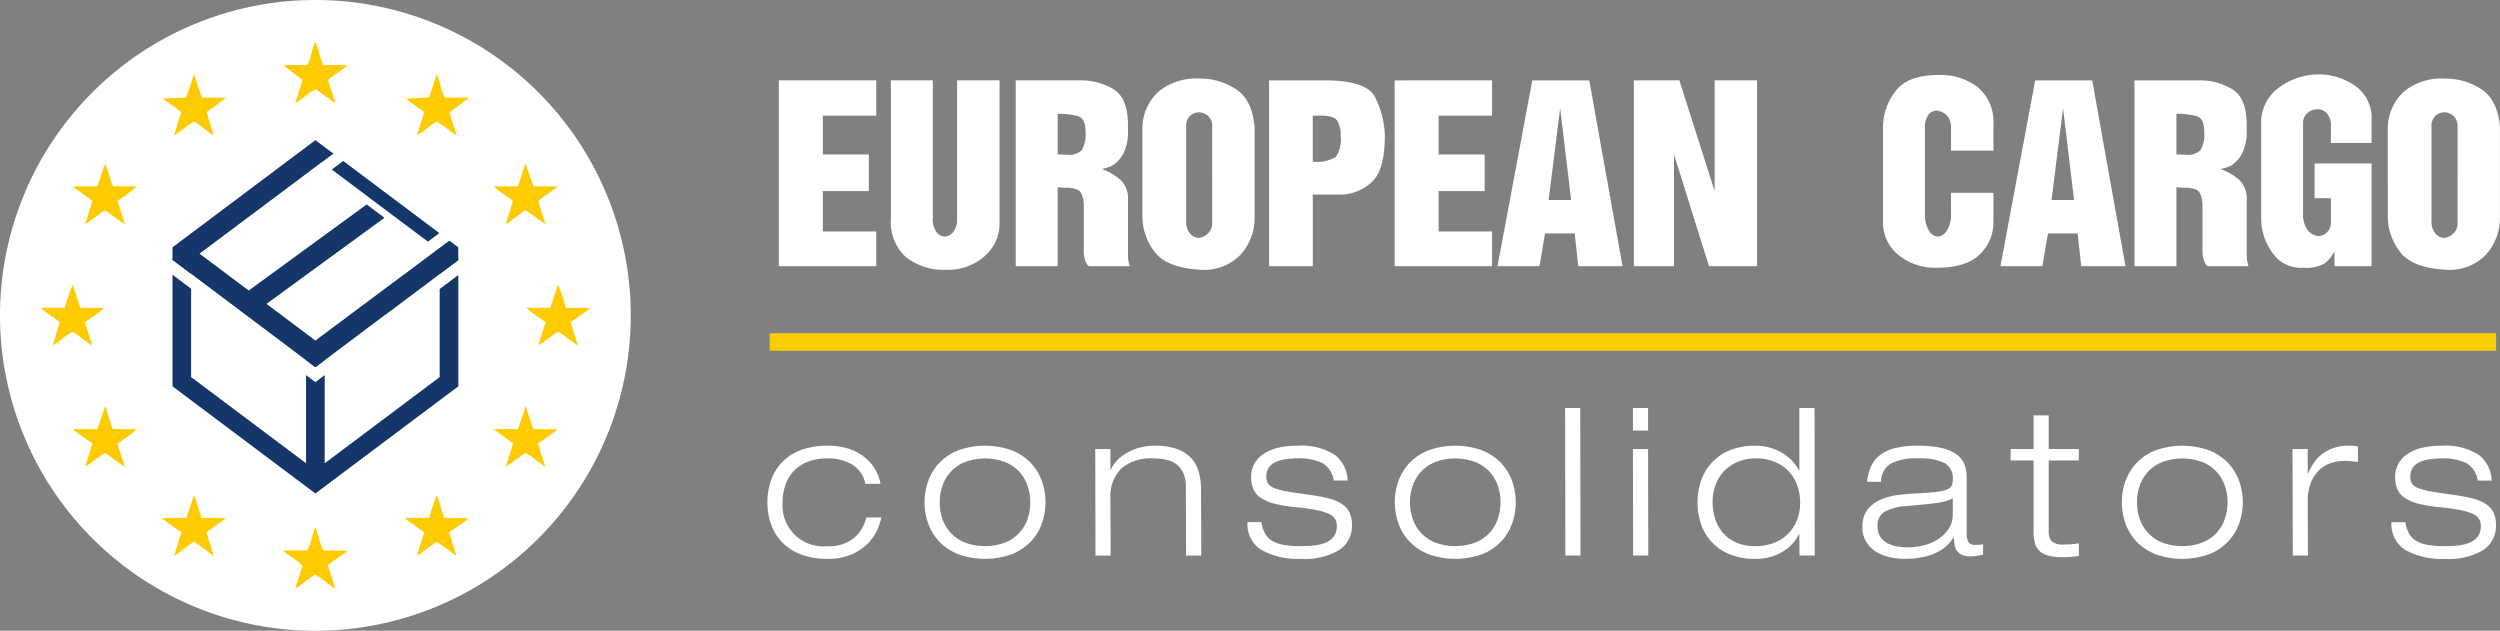
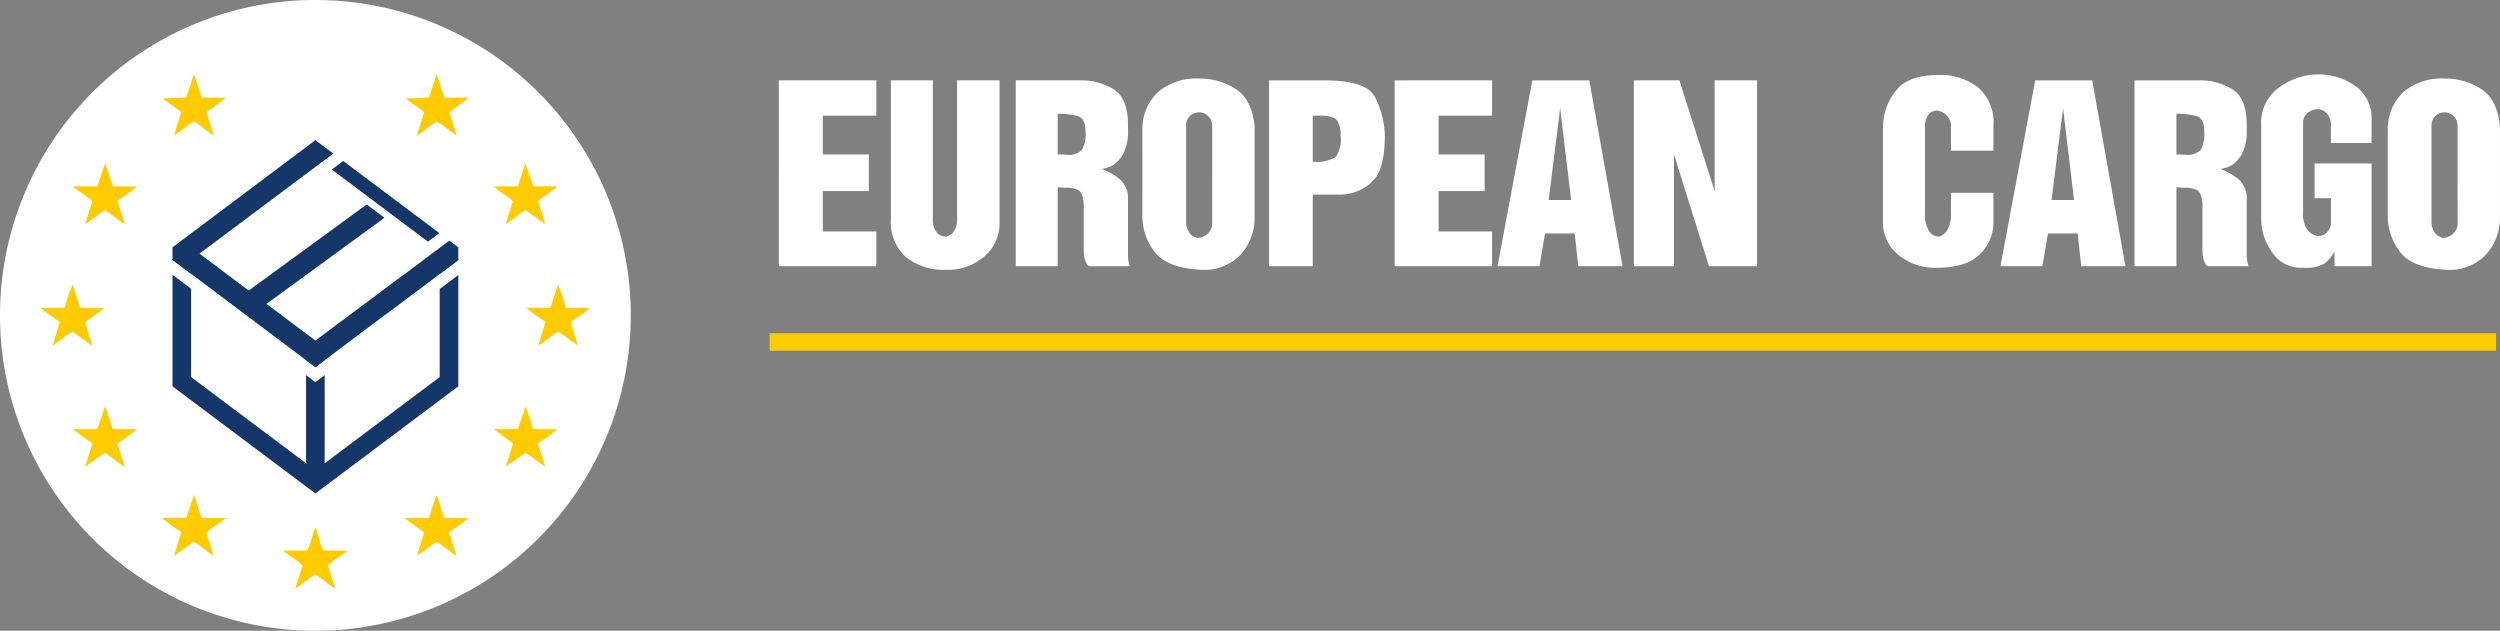
<svg xmlns="http://www.w3.org/2000/svg" width="284.802" height="71.857" viewBox="0 0 284.802 71.857">
  <rect x="0" y="0" width="284.802" height="71.857" fill="#808080" stroke="none" />
  <path d="M629.517,187.43H432.83v1.991H629.517Z" transform="translate(-345.155 -149.464)" fill="#facc03" fill-rule="evenodd" />
  <path d="M438.01,42.56h11.1v4.019h-6.087v4.426h5.242V55.17h-5.242v4.6h6.087V63.73h-11.1V42.56Zm17.542,0V58.316a2.349,2.349,0,0,0,.423,1.527,1.22,1.22,0,0,0,.946.51h.146a1.47,1.47,0,0,0,.859-.581,2.312,2.312,0,0,0,.393-1.456V42.56h4.835V58.751a4.94,4.94,0,0,1-1.72,3.859,6.324,6.324,0,0,1-4.367,1.529,6.935,6.935,0,0,1-4.558-1.428,5.365,5.365,0,0,1-1.732-4.4V42.56Zm9.45,0h7.337a7.065,7.065,0,0,1,3.816,1.019q1.629,1.021,1.631,4.049v.553a5.568,5.568,0,0,1-.51,2.678,3.736,3.736,0,0,1-1.12,1.311,2.96,2.96,0,0,1-.743.336c-.243.067-.442.122-.6.158a6.691,6.691,0,0,1,2.111,1.223,2.91,2.91,0,0,1,.861,2.3v6.087a6.148,6.148,0,0,0,.028.654,2.153,2.153,0,0,0,.087.452,1.747,1.747,0,0,0,.059.261c.02.059.028.087.028.087h-4.631l-.1-.057a.536.536,0,0,1-.188-.263,1.868,1.868,0,0,1-.219-.553,3.864,3.864,0,0,1-.1-.989V56.626q-.115-1.34-.668-1.588a3.289,3.289,0,0,0-1.341-.247c-.154,0-.31,0-.464-.014s-.322-.024-.5-.045v9H465V42.56Zm4.774,3.814v4.631h.583a.973.973,0,0,0,.247.028h.219a2.061,2.061,0,0,0,1.718-.553,3.639,3.639,0,0,0,.407-2.038q0-1.544-.859-1.8A8.216,8.216,0,0,0,469.776,46.375Zm9.652,1.661a5.765,5.765,0,0,1,1.819-4.179,6.757,6.757,0,0,1,4.675-1.5h.2a7.37,7.37,0,0,1,3.96,1.207q1.835,1.179,2.127,4.266v10.28a6.224,6.224,0,0,1-1.558,4.266,5.726,5.726,0,0,1-4.529,1.762q-3.61-.176-5.082-1.776a6.615,6.615,0,0,1-1.614-4.252Zm7.949,0v-.2a1.532,1.532,0,0,0-.421-1.179,1.623,1.623,0,0,0-.946-.452h-.146a1.491,1.491,0,0,0-1,.393,1.553,1.553,0,0,0-.452,1.238V58.547a2.136,2.136,0,0,0,.393,1.4,1.5,1.5,0,0,0,.859.553h.146a.836.836,0,0,0,.132-.014.646.646,0,0,1,.13-.016,1.778,1.778,0,0,0,.9-.553,1.56,1.56,0,0,0,.407-1.106Zm6.478-5.475h6.29q4.719,0,5.737,1.821a10.19,10.19,0,0,1,1.165,4.469q0,3.932-1.456,5.257a5.194,5.194,0,0,1-3.2,1.442,1.582,1.582,0,0,1-.292.028h-3.261V63.73h-4.979V42.56Zm4.979,4.019v5.242a4.231,4.231,0,0,0,2.621-.525,3.605,3.605,0,0,0,.553-2.447,2.9,2.9,0,0,0-.407-1.732q-.407-.538-1.864-.539Zm9.332-4.019H519.26v4.019h-6.087v4.426h5.242V55.17h-5.242v4.6h6.087V63.73H508.166V42.56Zm15.678,0h6.494l3.786,21.17h-5.04L528.677,60H525.3l-.64,3.727h-4.776l3.962-21.17Zm1.864,13.628h2.562l-1.252-10.454Zm9.709-13.628H540.6l4.019,12.61V42.56h4.833V63.73h-5.475l-3.988-12.725V63.73h-4.572V42.56Zm36.127,12.812h4.835v3.379a4.99,4.99,0,0,1-1.529,3.6q-1.528,1.556-4.965,1.558a6.614,6.614,0,0,1-4.311-1.442,4.774,4.774,0,0,1-1.776-3.918V47.7a2.2,2.2,0,0,1,.028-.334,6.514,6.514,0,0,1,1.529-3.727q1.382-1.689,4.732-1.689a6.935,6.935,0,0,1,4.558,1.428,5.188,5.188,0,0,1,1.734,4.252v2.939h-4.835V47.831a1.785,1.785,0,0,0-1.456-1.8A.113.113,0,0,0,570,46h-.115a1.185,1.185,0,0,0-.9.466,2.388,2.388,0,0,0-.407,1.572V57.7a3.533,3.533,0,0,0,.452,1.993,1.248,1.248,0,0,0,1,.656h.146a1.47,1.47,0,0,0,.946-.743,3.532,3.532,0,0,0,.421-1.906V55.373Zm9.593-12.812h6.494l3.786,21.17h-5.038L585.97,60h-3.377l-.64,3.727h-4.776l3.96-21.17ZM583,56.189h2.562l-1.252-10.454Zm9.448-13.628h7.339a7.053,7.053,0,0,1,3.814,1.019q1.632,1.021,1.631,4.049v.553a5.567,5.567,0,0,1-.51,2.678,3.716,3.716,0,0,1-1.12,1.311,2.981,2.981,0,0,1-.741.336c-.243.067-.444.122-.6.158a6.714,6.714,0,0,1,2.111,1.223,2.916,2.916,0,0,1,.859,2.3v6.087c0,.251.01.47.028.654a2.289,2.289,0,0,0,.087.452,2.057,2.057,0,0,0,.059.261l.03.087h-4.631s-.034-.018-.1-.057a.537.537,0,0,1-.19-.263,1.988,1.988,0,0,1-.219-.553,3.972,3.972,0,0,1-.1-.989V56.626q-.115-1.34-.67-1.588a3.279,3.279,0,0,0-1.339-.247c-.156,0-.31,0-.466-.014s-.32-.024-.494-.045v9h-4.776V42.56Zm4.776,3.814v4.631h.581a.973.973,0,0,0,.247.028h.219a2.059,2.059,0,0,0,1.718-.553,3.636,3.636,0,0,0,.409-2.038q0-1.544-.861-1.8A8.2,8.2,0,0,0,597.225,46.375Zm22.231,3.32h-4.631V47.772a2.027,2.027,0,0,0-.423-1.4,1.485,1.485,0,0,0-.946-.523h-.233a1.743,1.743,0,0,0-1.063.436,1.455,1.455,0,0,0-.508,1.106V57.7a3,3,0,0,0,.48,1.847,1.682,1.682,0,0,0,1.063.715.269.269,0,0,0,.115.028h.263a1.4,1.4,0,0,0,.857-.48,1.5,1.5,0,0,0,.4-1.063V55.984h-1.864v-3.96h6.494V63.73h-4.223V62.071c-.038.059-.077.115-.117.174l-.115.176a3.579,3.579,0,0,1-.96,1.033,4.36,4.36,0,0,1-2.388.452,3.953,3.953,0,0,1-2.927-1.035,6.576,6.576,0,0,1-1.762-3.494,7.335,7.335,0,0,1-.087-1.061V47.629a4.9,4.9,0,0,1,1.967-4.2,7.592,7.592,0,0,1,4.323-1.544h.263a7.182,7.182,0,0,1,3.974,1.179,4.485,4.485,0,0,1,2.054,3.51Zm1.845-1.659a5.767,5.767,0,0,1,1.821-4.179,6.755,6.755,0,0,1,4.673-1.5h.2a7.37,7.37,0,0,1,3.96,1.207q1.835,1.179,2.127,4.266v10.28a6.216,6.216,0,0,1-1.56,4.266A5.725,5.725,0,0,1,628,64.14q-3.613-.176-5.082-1.776a6.6,6.6,0,0,1-1.616-4.252Zm7.951,0v-.2a1.54,1.54,0,0,0-.421-1.179,1.623,1.623,0,0,0-.948-.452h-.144a1.491,1.491,0,0,0-1,.393,1.554,1.554,0,0,0-.454,1.238V58.547a2.125,2.125,0,0,0,.4,1.4,1.5,1.5,0,0,0,.859.553h.146a.814.814,0,0,0,.13-.014.681.681,0,0,1,.132-.016,1.8,1.8,0,0,0,.9-.553,1.56,1.56,0,0,0,.407-1.106Z" transform="translate(-349.285 -33.405)" fill="#fff" />
-   <path d="M444.582,241.928a7.052,7.052,0,0,1-.468,1.412,5.192,5.192,0,0,1-1.061,1.539,5.911,5.911,0,0,1-1.845,1.25,6.672,6.672,0,0,1-2.765.514,8.467,8.467,0,0,1-2.931-.468,5.825,5.825,0,0,1-2.135-1.319,5.673,5.673,0,0,1-1.321-2.03,7.245,7.245,0,0,1-.456-2.627,7.508,7.508,0,0,1,.421-2.534,5.623,5.623,0,0,1,1.272-2.054,5.858,5.858,0,0,1,2.137-1.365,8.436,8.436,0,0,1,3.012-.49,7.3,7.3,0,0,1,2.662.431,5.771,5.771,0,0,1,1.807,1.086A4.81,4.81,0,0,1,444,236.685a5.522,5.522,0,0,1,.49,1.412h-1.728a3.381,3.381,0,0,0-1.554-2.228,5.448,5.448,0,0,0-2.765-.666,6.053,6.053,0,0,0-2.267.387,4.31,4.31,0,0,0-1.586,1.061,4.415,4.415,0,0,0-.946,1.588,5.985,5.985,0,0,0-.314,1.961,4.649,4.649,0,0,0,5.113,5,4.482,4.482,0,0,0,3-.922,4.238,4.238,0,0,0,1.414-2.346ZM449.5,240.2a7.083,7.083,0,0,1,.421-2.429,5.833,5.833,0,0,1,1.272-2.066,6.053,6.053,0,0,1,2.147-1.424,9.114,9.114,0,0,1,6.1,0,6.071,6.071,0,0,1,2.147,1.424,5.862,5.862,0,0,1,1.272,2.066,7.238,7.238,0,0,1,0,4.855,5.844,5.844,0,0,1-1.272,2.066,6.044,6.044,0,0,1-2.147,1.424,9.081,9.081,0,0,1-6.1,0,6.026,6.026,0,0,1-2.147-1.424,5.816,5.816,0,0,1-1.272-2.066A7.072,7.072,0,0,1,449.5,240.2Zm1.728,0a5.563,5.563,0,0,0,.35,2.007,4.434,4.434,0,0,0,2.615,2.615,6.612,6.612,0,0,0,4.377,0,4.4,4.4,0,0,0,2.625-2.615,5.9,5.9,0,0,0,0-4,4.382,4.382,0,0,0-2.625-2.625,6.579,6.579,0,0,0-4.377,0,4.415,4.415,0,0,0-2.615,2.625A5.6,5.6,0,0,0,451.232,240.2Zm28.037-1.752a3.867,3.867,0,0,0-.267-1.529,2.612,2.612,0,0,0-.747-1,2.894,2.894,0,0,0-1.157-.549,6.324,6.324,0,0,0-1.493-.164,5.1,5.1,0,0,0-3.735,1.191,4.45,4.45,0,0,0-1.191,3.292l.022,6.583h-1.726l-.024-12.14h1.728v2.382h.047a3.21,3.21,0,0,1,.62-.98,4.627,4.627,0,0,1,1.074-.887A6,6,0,0,1,473.9,234a6.55,6.55,0,0,1,1.845-.245,7.326,7.326,0,0,1,2.51.373,4.039,4.039,0,0,1,1.622,1.039,3.848,3.848,0,0,1,.863,1.588,7.371,7.371,0,0,1,.257,2l.024,7.517h-1.728l-.024-7.821Zm16.853-.723a2.786,2.786,0,0,0-1.307-2,6.234,6.234,0,0,0-2.872-.527,8.861,8.861,0,0,0-1.309.1,4.172,4.172,0,0,0-1.12.314,1.912,1.912,0,0,0-.782.63,1.75,1.75,0,0,0-.292,1.039,1.461,1.461,0,0,0,.186.772,1.417,1.417,0,0,0,.691.512,7.059,7.059,0,0,0,1.375.375q.875.164,2.255.35,1.4.185,2.392.419a5.392,5.392,0,0,1,1.623.63,2.551,2.551,0,0,1,.934.98,3.166,3.166,0,0,1,.3,1.471,3.273,3.273,0,0,1-1.436,2.836,7.51,7.51,0,0,1-4.331,1.017,8.652,8.652,0,0,1-4.517-.993,3.454,3.454,0,0,1-1.622-3.186h1.588a3.686,3.686,0,0,0,.409,1.284,2.327,2.327,0,0,0,.816.839,3.7,3.7,0,0,0,1.341.468,12.011,12.011,0,0,0,1.985.14,11.6,11.6,0,0,0,1.647-.105,4.381,4.381,0,0,0,1.272-.361,1.975,1.975,0,0,0,.828-.713,2.054,2.054,0,0,0,.292-1.132,1.532,1.532,0,0,0-.2-.782,1.579,1.579,0,0,0-.711-.583,6.475,6.475,0,0,0-1.414-.431,22.4,22.4,0,0,0-2.321-.326,16.442,16.442,0,0,1-2.394-.387,5.023,5.023,0,0,1-1.576-.652,2.424,2.424,0,0,1-.875-.982,3.224,3.224,0,0,1-.267-1.388,3.091,3.091,0,0,1,1.294-2.581,4.858,4.858,0,0,1,1.622-.747,8.85,8.85,0,0,1,2.311-.267,7.1,7.1,0,0,1,4.284,1.027,3.86,3.86,0,0,1,1.483,2.941Zm6.954,2.475a7.085,7.085,0,0,1,.421-2.429,5.834,5.834,0,0,1,1.272-2.066,6.053,6.053,0,0,1,2.147-1.424,9.114,9.114,0,0,1,6.1,0,6.071,6.071,0,0,1,2.147,1.424,5.862,5.862,0,0,1,1.272,2.066,7.238,7.238,0,0,1,0,4.855,5.845,5.845,0,0,1-1.272,2.066,6.044,6.044,0,0,1-2.147,1.424,9.081,9.081,0,0,1-6.1,0,6.025,6.025,0,0,1-2.147-1.424,5.817,5.817,0,0,1-1.272-2.066A7.073,7.073,0,0,1,503.076,240.2Zm1.728,0a5.563,5.563,0,0,0,.35,2.007,4.434,4.434,0,0,0,2.615,2.615,6.612,6.612,0,0,0,4.377,0,4.4,4.4,0,0,0,2.625-2.615,5.9,5.9,0,0,0,0-4,4.382,4.382,0,0,0-2.625-2.625,6.579,6.579,0,0,0-4.377,0,4.415,4.415,0,0,0-2.615,2.625A5.6,5.6,0,0,0,504.8,240.2Zm17.672-10.74H524.2l.022,16.809H522.5Zm7.726,0h1.728v2.569H530.2Zm0,4.669h1.728l.022,12.14h-1.728Zm18.954,9.713h-.047a4.757,4.757,0,0,1-.559.875,4.652,4.652,0,0,1-.98.91,5.662,5.662,0,0,1-1.448.725,5.973,5.973,0,0,1-1.961.292,7.294,7.294,0,0,1-3.128-.6A5.853,5.853,0,0,1,539,244.531a5.71,5.71,0,0,1-1.108-2.066,7.906,7.906,0,0,1-.34-2.265,7.526,7.526,0,0,1,.4-2.429,5.686,5.686,0,0,1,3.269-3.49,7.526,7.526,0,0,1,2.941-.525,5.923,5.923,0,0,1,3.047.829,5.329,5.329,0,0,1,1.12.887,4.694,4.694,0,0,1,.782,1.086h.047v-7.1h1.728l.024,16.809H549.18Zm.093-3.642a5.629,5.629,0,0,0-.3-1.833,4.48,4.48,0,0,0-2.5-2.731,5.547,5.547,0,0,0-2.289-.433,5.177,5.177,0,0,0-1.914.35,4.752,4.752,0,0,0-1.554.993,4.48,4.48,0,0,0-1.037,1.576,5.5,5.5,0,0,0-.375,2.078,6.243,6.243,0,0,0,.269,1.809,4.305,4.305,0,0,0,2.358,2.743,5.162,5.162,0,0,0,2.253.444,5.817,5.817,0,0,0,2.007-.338,4.637,4.637,0,0,0,1.61-.968,4.544,4.544,0,0,0,1.076-1.564A5.408,5.408,0,0,0,549.249,240.2Zm7.633-2.336a5.555,5.555,0,0,1,.431-1.716,3.467,3.467,0,0,1,1-1.294,4.588,4.588,0,0,1,1.728-.818,10.475,10.475,0,0,1,2.625-.28,12.2,12.2,0,0,1,2.581.233,4.91,4.91,0,0,1,1.728.689,2.614,2.614,0,0,1,.956,1.132,3.866,3.866,0,0,1,.292,1.541V243.7a1.841,1.841,0,0,0,.223,1.051.849.849,0,0,0,.735.3c.156,0,.306,0,.456-.012s.3-.018.454-.034v1.167c-.17.032-.385.071-.642.117a4.5,4.5,0,0,1-.8.071,2.191,2.191,0,0,1-1.027-.2,1.37,1.37,0,0,1-.561-.512,1.75,1.75,0,0,1-.233-.7,6.3,6.3,0,0,1-.047-.735h-.047q-.213.3-.561.713a4.02,4.02,0,0,1-.992.794,6.514,6.514,0,0,1-1.633.652,9.651,9.651,0,0,1-2.487.269,7.492,7.492,0,0,1-1.61-.186,5.034,5.034,0,0,1-1.529-.608,3.457,3.457,0,0,1-1.132-1.12,3.171,3.171,0,0,1-.444-1.728,3.1,3.1,0,0,1,.571-1.951,3.8,3.8,0,0,1,1.46-1.132,7.077,7.077,0,0,1,1.949-.537q1.063-.137,2.066-.186,1.425-.07,2.265-.162a5.228,5.228,0,0,0,1.284-.269.967.967,0,0,0,.571-.456,1.749,1.749,0,0,0,.13-.723,1.944,1.944,0,0,0-.936-1.855,6.641,6.641,0,0,0-3.081-.527,6.177,6.177,0,0,0-3.059.6,2.4,2.4,0,0,0-1.1,2.066h-1.588Zm9.76,1.868a2.453,2.453,0,0,1-.677.3,9.046,9.046,0,0,1-1.017.223c-.413.069-.918.132-1.517.186s-1.327.12-2.182.2a5.662,5.662,0,0,0-2.36.63,1.731,1.731,0,0,0-.816,1.61,2.311,2.311,0,0,0,.28,1.181,2.068,2.068,0,0,0,.772.758,3.511,3.511,0,0,0,1.12.4,7.366,7.366,0,0,0,1.331.115,7.1,7.1,0,0,0,1.772-.233,5.316,5.316,0,0,0,1.635-.711,4.233,4.233,0,0,0,1.191-1.179,2.878,2.878,0,0,0,.468-1.635Zm9.2-9.431h1.726v3.828h3.431v1.309h-3.431v8.03a1.71,1.71,0,0,0,.338,1.169,1.9,1.9,0,0,0,1.39.373,9.622,9.622,0,0,0,1.039-.047c.273-.03.494-.063.664-.093v1.448c-.326.047-.652.081-.978.105s-.632.034-.911.034a5.681,5.681,0,0,1-1.657-.2,2.309,2.309,0,0,1-.993-.573,1.913,1.913,0,0,1-.49-.934,5.925,5.925,0,0,1-.128-1.307v-8.007h-2.615v-1.309h2.615V230.3Zm10.059,9.9a7.131,7.131,0,0,1,.419-2.429,5.862,5.862,0,0,1,1.272-2.066,6.053,6.053,0,0,1,2.147-1.424,9.114,9.114,0,0,1,6.1,0,6.071,6.071,0,0,1,2.147,1.424,5.862,5.862,0,0,1,1.272,2.066,7.205,7.205,0,0,1,0,4.855,5.844,5.844,0,0,1-1.272,2.066,6.044,6.044,0,0,1-2.147,1.424,9.081,9.081,0,0,1-6.1,0,6.026,6.026,0,0,1-2.147-1.424,5.845,5.845,0,0,1-1.272-2.066A7.12,7.12,0,0,1,585.9,240.2Zm1.726,0a5.561,5.561,0,0,0,.35,2.007,4.434,4.434,0,0,0,2.615,2.615,6.612,6.612,0,0,0,4.377,0,4.4,4.4,0,0,0,2.625-2.615,5.9,5.9,0,0,0,0-4,4.382,4.382,0,0,0-2.625-2.625,6.579,6.579,0,0,0-4.377,0,4.415,4.415,0,0,0-2.615,2.625A5.6,5.6,0,0,0,587.622,240.2Zm17.718-6.071h1.728v2.779h.047a8.531,8.531,0,0,1,.583-1.1,4.232,4.232,0,0,1,.9-1.015,4.609,4.609,0,0,1,1.319-.747,5.218,5.218,0,0,1,1.845-.292,4.22,4.22,0,0,1,1.027.093v1.774a9.41,9.41,0,0,0-1.588-.14,4.737,4.737,0,0,0-1.436.233,3.594,3.594,0,0,0-1.329.77,4.044,4.044,0,0,0-.982,1.424,5.48,5.48,0,0,0-.385,2.171l.024,6.186h-1.728Zm21.1,3.6a2.786,2.786,0,0,0-1.307-2,6.228,6.228,0,0,0-2.872-.527,8.813,8.813,0,0,0-1.307.1,4.165,4.165,0,0,0-1.122.314,1.912,1.912,0,0,0-.782.63,1.764,1.764,0,0,0-.292,1.039,1.462,1.462,0,0,0,.186.772,1.417,1.417,0,0,0,.691.512,7.057,7.057,0,0,0,1.375.375q.878.164,2.255.35,1.4.185,2.392.419a5.392,5.392,0,0,1,1.622.63,2.551,2.551,0,0,1,.934.98,3.166,3.166,0,0,1,.3,1.471,3.273,3.273,0,0,1-1.436,2.836,7.506,7.506,0,0,1-4.331,1.017,8.652,8.652,0,0,1-4.517-.993,3.455,3.455,0,0,1-1.623-3.186H618.2a3.687,3.687,0,0,0,.409,1.284,2.327,2.327,0,0,0,.816.839,3.706,3.706,0,0,0,1.343.468,11.967,11.967,0,0,0,1.983.14,11.605,11.605,0,0,0,1.647-.105,4.381,4.381,0,0,0,1.272-.361,1.975,1.975,0,0,0,.828-.713,2.054,2.054,0,0,0,.292-1.132,1.532,1.532,0,0,0-.2-.782,1.58,1.58,0,0,0-.711-.583,6.44,6.44,0,0,0-1.414-.431,22.4,22.4,0,0,0-2.321-.326,16.443,16.443,0,0,1-2.394-.387,5.024,5.024,0,0,1-1.576-.652,2.425,2.425,0,0,1-.875-.982,3.254,3.254,0,0,1-.267-1.388,3.091,3.091,0,0,1,1.294-2.581,4.877,4.877,0,0,1,1.623-.747,8.849,8.849,0,0,1,2.311-.267,7.1,7.1,0,0,1,4.284,1.027,3.86,3.86,0,0,1,1.483,2.941h-1.588Z" transform="translate(-344.174 -182.98)" fill="#fff" />
  <path d="M35.929,0A35.929,35.929,0,1,1,0,35.929,35.93,35.93,0,0,1,35.929,0Z" fill="#fff" fill-rule="evenodd" />
  <g transform="translate(4.618 4.799)">
    <path d="M298.679,162.7l-2.769.01a20.555,20.555,0,0,0,2.216,1.616l-.845,2.68c.79-.46,1.487-1.086,2.238-1.568a6.158,6.158,0,0,1,1.134.754c.415.292.731.557,1.161.824l-.849-2.686a21.68,21.68,0,0,0,2.24-1.6l-2.773-.02a14.542,14.542,0,0,0-.907-2.637Z" transform="translate(-240.588 -132.444)" fill="#fecb00" fill-rule="evenodd" />
    <path d="M25.569,162.705l-2.769.006a9.248,9.248,0,0,0,1.063.816,13.088,13.088,0,0,1,1.126.839l-.816,2.652c.681-.385,1.7-1.347,2.311-1.578.561.361,1.847,1.4,2.22,1.576l-.849-2.674a25.023,25.023,0,0,0,2.244-1.618l-2.775-.018-.861-2.635A18.046,18.046,0,0,0,25.569,162.705Z" transform="translate(-22.8 -132.444)" fill="#fecb00" fill-rule="evenodd" />
    <path d="M230.4,280.913l-2.8.022a10.027,10.027,0,0,0,1.088.818c.417.3.745.573,1.14.818l-.837,2.645c.786-.429,1.5-1.094,2.242-1.56.359.146,1.766,1.272,2.269,1.59l-.845-2.7a23.087,23.087,0,0,0,2.248-1.592l-2.8-.02-.841-2.633a24.257,24.257,0,0,0-.875,2.613Z" transform="translate(-186.115 -226.725)" fill="#fecb00" fill-rule="evenodd" />
-     <path d="M162.134,26.3H159.44a21.559,21.559,0,0,0,2.032,1.56c.152.13.043.026.146.136l-.839,2.639a7.6,7.6,0,0,0,1.1-.762,12.6,12.6,0,0,1,1.189-.828c.673.361,1.815,1.375,2.289,1.588L164.508,28c.468-.462,1.989-1.361,2.2-1.691L164,26.3c-.4-.6-.543-1.973-.934-2.611C162.661,24.354,162.566,25.706,162.134,26.3Z" transform="translate(-131.762 -23.69)" fill="#fecb00" fill-rule="evenodd" />
    <path d="M43.924,94.471l-2.724,0c.292.381,1.819,1.268,2.174,1.673l-.82,2.641c.632-.375,1.845-1.4,2.3-1.582.506.318,1.918,1.438,2.23,1.572l-.845-2.66a22.985,22.985,0,0,0,2.22-1.633l-2.743-.016-.871-2.629-.46,1.286a10.4,10.4,0,0,1-.462,1.345Z" transform="translate(-37.473 -78.035)" fill="#fecb00" fill-rule="evenodd" />
    <path d="M280.469,94.457l-2.749.012a6.388,6.388,0,0,0,1.063.828,10.2,10.2,0,0,1,1.114.839l-.82,2.629c.589-.294,1.629-1.242,2.24-1.57.292.109,1.8,1.264,2.291,1.582l-.839-2.631a10.647,10.647,0,0,1,1.1-.824c.18-.132.322-.243.519-.385.111-.079.172-.109.29-.2l.29-.271-2.726,0-.934-2.633Z" transform="translate(-226.083 -78.027)" fill="#fecb00" fill-rule="evenodd" />
    <path d="M43.817,230.961l-2.787.006a19.649,19.649,0,0,0,2.228,1.606l-.845,2.7c.369-.247,2-1.475,2.3-1.584.756.484,1.44,1.086,2.222,1.572L46.1,232.6a24.117,24.117,0,0,0,2.25-1.629l-2.8-.014-.845-2.631Z" transform="translate(-37.337 -186.877)" fill="#fecb00" fill-rule="evenodd" />
    <path d="M161.844,299.343l-2.694,0a13.371,13.371,0,0,0,1.1.826,7.1,7.1,0,0,1,1.134.9l-.845,2.623a10.53,10.53,0,0,0,1.134-.8,11.449,11.449,0,0,1,1.159-.806c.506.249,1.9,1.444,2.289,1.6l-.855-2.666c.438-.409,1.675-1.159,2.255-1.655l-2.694-.024c-.4-.265-.693-2.117-.995-2.6C162.537,297.224,162.241,299.078,161.844,299.343Z" transform="translate(-131.53 -241.43)" fill="#fecb00" fill-rule="evenodd" />
    <path d="M93.8,280.935l-2.785.008a19.075,19.075,0,0,0,2.228,1.6l-.841,2.716a11.65,11.65,0,0,0,1.082-.764c.4-.3.745-.519,1.12-.837a5.736,5.736,0,0,1,1.14.747c.417.3.735.569,1.177.828l-.833-2.645,2.242-1.643-2.8-.008-.841-2.627Z" transform="translate(-77.193 -226.733)" fill="#fecb00" fill-rule="evenodd" />
    <path d="M230.959,44.507l-2.639.13c.383.375,1.768,1.23,2.072,1.564l-.828,2.621c.405-.164,1.681-1.234,2.255-1.572.417.182,1.643,1.2,2.289,1.588l-.845-2.629,2.066-1.531a.905.905,0,0,0,.134-.156l-2.714,0c-.318-.5-.65-2.234-.946-2.629Z" transform="translate(-186.689 -38.203)" fill="#fecb00" fill-rule="evenodd" />
    <path d="M94.291,44.527l-2.621.107c.324.324,1.614,1.116,2.084,1.574l-.833,2.639c.675-.365,1.7-1.313,2.3-1.588a10.484,10.484,0,0,1,1.122.794,8.82,8.82,0,0,0,1.12.78l-.841-2.643a26.308,26.308,0,0,0,2.208-1.651L96.1,44.523,95.225,41.9l-.144.3c-.036.091-.071.227-.1.312A17.094,17.094,0,0,1,94.291,44.527Z" transform="translate(-77.719 -38.211)" fill="#fecb00" fill-rule="evenodd" />
    <path d="M280.391,230.953l-2.781.016,2.224,1.623-.843,2.658,2.238-1.56a5.319,5.319,0,0,1,1.167.786c.359.253.792.557,1.1.8l-.839-2.692a23.907,23.907,0,0,0,2.25-1.6l-2.793-.02-.843-2.635Z" transform="translate(-225.995 -186.877)" fill="#fecb00" fill-rule="evenodd" />
  </g>
  <path d="M129.552,91.031l0,1.45-5.054,3.8-3.32,2.483-.008-.012-7.9,5.933L96.992,92.448l0-1.418L113.272,78.82l2.032,1.523-3.279,2.465L100.073,91.75l13.2,9.9,10.039-7.491.008.01,2.984-2.242,2.228-1.661Z" transform="translate(-77.343 -62.854)" fill="#153669" fill-rule="evenodd" />
  <path d="M112.219,168.685V158.64l1.061.8,1.061-.8v10.045l13.1-9.822V148.832l2.123-1.594v12.678q-8.149,6.092-16.282,12.208-8.137-6.11-16.28-12.208V147.207l2.121,1.594v10.061l13.1,9.822Zm0-11.749v-.172l1.061.8,1.061-.8v.172l-1.061.8Zm15.221-9.808v-.186l2.123-1.592v.184ZM97,145.506v-.156l2.121,1.592v.156Z" transform="translate(-77.352 -115.907)" fill="#153669" />
  <path d="M136.28,125.3l14.169-10.337,2.024,1.519-14.765,10.778Z" transform="translate(-108.675 -91.673)" fill="#153669" fill-rule="evenodd" />
  <path d="M192.423,95.893l-5.145-3.857-4.926-3.7,0,0-.877-.656,1.3-.978q5.481,4.1,10.951,8.216Zm-12.087-9.065-.166-.124,1.3-.974.164.124Z" transform="translate(-143.674 -68.364)" fill="#153669" />
</svg>